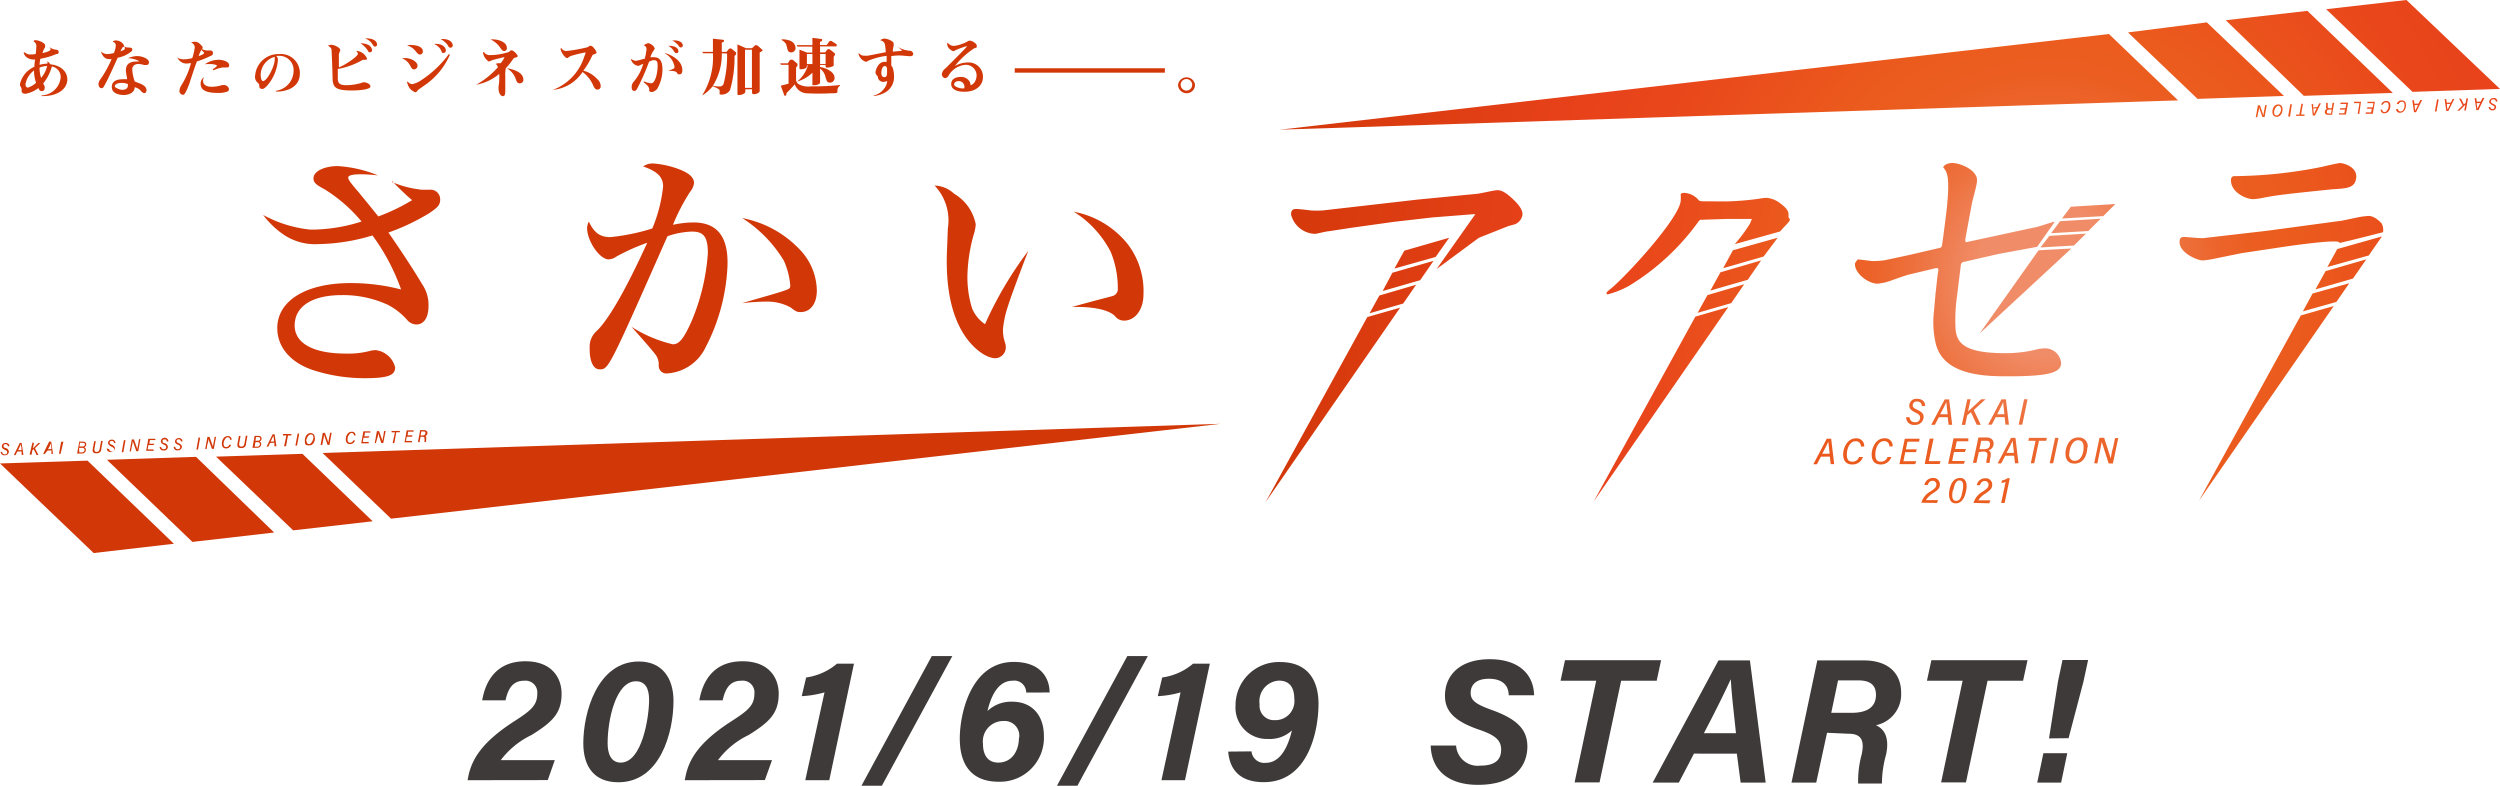
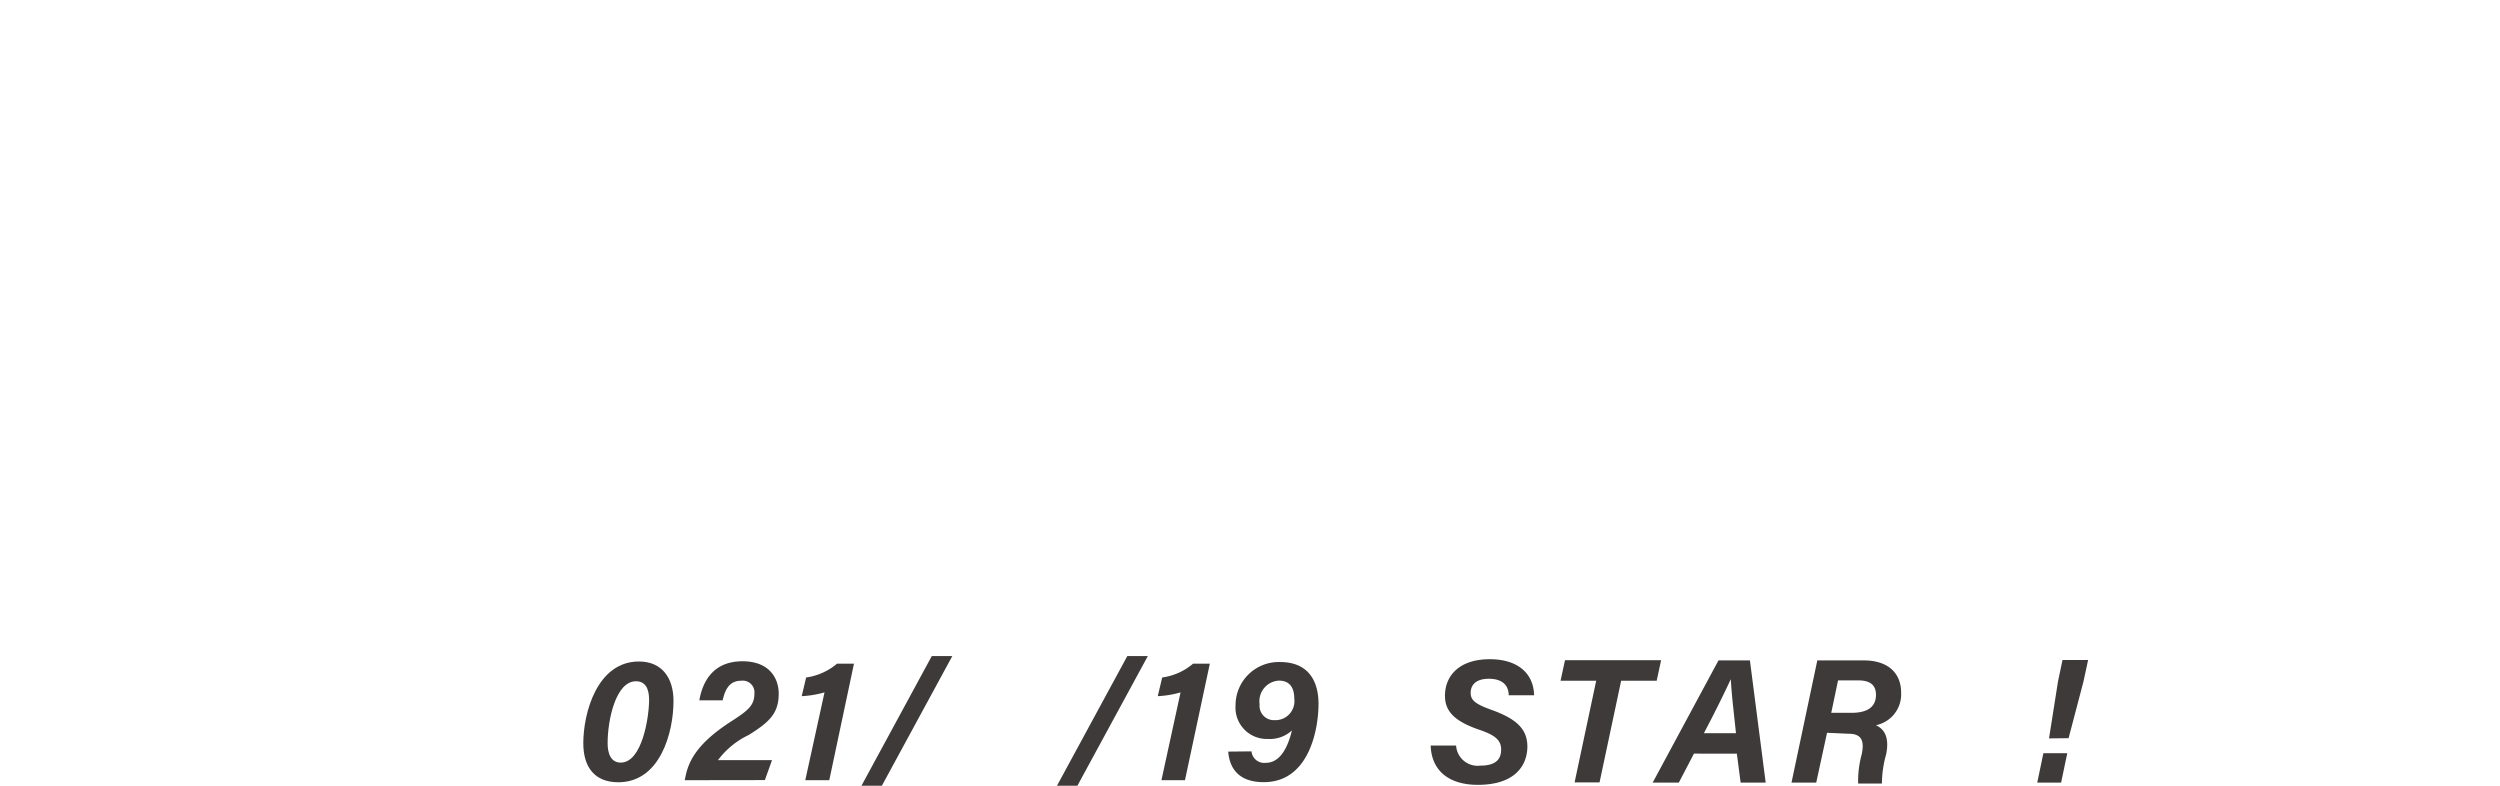
<svg xmlns="http://www.w3.org/2000/svg" id="レイヤー_2" data-name="レイヤー 2" width="420" height="132" viewBox="0 0 420 132">
  <defs>
    <radialGradient id="radial-gradient" cx="0.5" cy="0.5" r="1.637" gradientTransform="translate(0.706) scale(0.221 1)" gradientUnits="objectBoundingBox">
      <stop offset="0.08" stop-color="#f08d68" />
      <stop offset="0.11" stop-color="#ef8055" />
      <stop offset="0.15" stop-color="#ed703c" />
      <stop offset="0.19" stop-color="#ec642b" />
      <stop offset="0.23" stop-color="#eb5d20" />
      <stop offset="0.28" stop-color="#eb5b1d" />
      <stop offset="0.31" stop-color="#eb571d" />
      <stop offset="0.44" stop-color="#e9481b" />
      <stop offset="0.54" stop-color="#e8421b" />
      <stop offset="0.88" stop-color="#d23708" />
    </radialGradient>
  </defs>
  <g id="レイヤー_2-2" data-name="レイヤー 2">
-     <path id="パス_150" data-name="パス 150" d="M43.29,81.18l.127-.69c.617-2.958,2.414-5.753,7.495-9.074,3.012-1.924,4.083-2.777,4.083-4.809a1.978,1.978,0,0,0-2.178-2.141c-1.815,0-2.686,1.125-3.158,3.3H45.74C46.284,64.575,48.081,61.2,53,61.2c4.519,0,6.079,2.867,6.079,5.444,0,3.3-1.561,4.773-5.063,6.95a14.083,14.083,0,0,0-5.154,4.21h9.074l-1.18,3.357Z" transform="translate(35.269 49.894)" fill="#3e3a39" />
    <path id="パス_151" data-name="パス 151" d="M69.153,67.844c0,5.335-2.25,13.665-9.273,13.665-3.974,0-5.88-2.541-5.88-6.551C54,69.8,56.359,61.22,63.346,61.22,67.247,61.22,69.153,64.015,69.153,67.844Zm-11.07,7.077c0,1.815.581,3.285,2.2,3.285,3.629,0,4.773-7.731,4.773-10.544,0-1.815-.581-3.121-2.214-3.121-3.394,0-4.755,6.515-4.755,10.38Z" transform="translate(43.995 49.911)" fill="#3e3a39" />
    <path id="パス_152" data-name="パス 152" d="M63.39,81.18l.145-.69c.6-2.958,2.4-5.753,7.477-9.074,3.012-1.924,4.083-2.777,4.083-4.809a1.96,1.96,0,0,0-2.178-2.141c-1.815,0-2.668,1.125-3.158,3.3H65.84C66.4,64.575,68.181,61.2,73.1,61.2c4.519,0,6.079,2.867,6.079,5.444,0,3.3-1.561,4.773-5.063,6.95a13.846,13.846,0,0,0-5.136,4.21h9.074l-1.2,3.357Z" transform="translate(51.645 49.894)" fill="#3e3a39" />
    <path id="パス_153" data-name="パス 153" d="M74.819,81l3.23-14.754a16.913,16.913,0,0,1-3.829.635l.744-3.139a10.181,10.181,0,0,0,5.19-2.323H83L78.848,81Z" transform="translate(60.469 50.074)" fill="#3e3a39" />
    <path id="パス_154" data-name="パス 154" d="M79.75,82.5,91.564,60.72h3.448L83.18,82.5Z" transform="translate(64.974 49.503)" fill="#3e3a39" />
-     <path id="パス_155" data-name="パス 155" d="M100.011,66.4a2,2,0,0,0-2.323-1.978c-2.178,0-3.5,2.16-4.174,5.081a5.735,5.735,0,0,1,4.174-1.561c3.267,0,5.3,2.25,5.3,5.771a7.386,7.386,0,0,1-7.6,7.676c-4.682,0-6.533-2.994-6.533-7.259S90.774,61.26,97.924,61.26c4.428,0,6.007,2.6,6.025,5.136ZM98.831,74A2.468,2.468,0,0,0,96.2,71.187a3.43,3.43,0,0,0-3.448,3.847c0,1.815.78,3.139,2.559,3.139,2.377,0,3.484-2.069,3.484-4.174Z" transform="translate(72.388 49.943)" fill="#3e3a39" />
-     <path id="パス_156" data-name="パス 156" d="M97.85,82.5,109.664,60.72h3.448L101.28,82.5Z" transform="translate(79.721 49.503)" fill="#3e3a39" />
+     <path id="パス_156" data-name="パス 156" d="M97.85,82.5,109.664,60.72h3.448L101.28,82.5" transform="translate(79.721 49.503)" fill="#3e3a39" />
    <path id="パス_157" data-name="パス 157" d="M107.8,81l3.212-14.754a16.6,16.6,0,0,1-3.829.635l.744-3.139a10.036,10.036,0,0,0,5.19-2.323h2.813L111.753,81Z" transform="translate(87.322 50.074)" fill="#3e3a39" />
    <path id="パス_158" data-name="パス 158" d="M117.62,76.28a2.141,2.141,0,0,0,2.4,1.924c2.268,0,3.629-2.287,4.392-5.444a5.444,5.444,0,0,1-4.029,1.434,5.263,5.263,0,0,1-5.444-5.662,7.259,7.259,0,0,1,7.495-7.259c4.573,0,6.442,2.994,6.442,7.023,0,4.41-1.651,13.157-9.182,13.157-4.555,0-5.789-2.686-5.989-5.136Zm1.361-7.93a2.414,2.414,0,0,0,2.522,2.686,3.194,3.194,0,0,0,3.3-3.629c0-1.688-.671-3.012-2.577-3.012a3.466,3.466,0,0,0-3.248,3.956Z" transform="translate(92.634 49.95)" fill="#3e3a39" />
    <path id="パス_159" data-name="パス 159" d="M136.715,75.51a3.629,3.629,0,0,0,4.083,3.375c2.232,0,3.484-.8,3.484-2.686,0-1.579-.98-2.432-3.72-3.357-4.174-1.434-5.716-3.121-5.716-5.7,0-3.3,2.341-6.134,7.531-6.134,4.773,0,7.368,2.45,7.44,6.061h-4.265c0-1.252-.635-2.777-3.357-2.777-1.815,0-3.031.78-3.031,2.377,0,1.143.653,1.815,3.3,2.777,4.156,1.47,6.224,3.139,6.224,6.225s-1.978,6.442-8.311,6.442c-5.118,0-7.821-2.6-7.93-6.606Z" transform="translate(107.91 49.74)" fill="#3e3a39" />
    <path id="パス_160" data-name="パス 160" d="M150.459,64.548H144.47l.744-3.448h16.151l-.744,3.448h-5.97l-3.629,17.077h-4.192Z" transform="translate(117.703 49.813)" fill="#3e3a39" />
    <path id="パス_161" data-name="パス 161" d="M159.932,76.781l-2.541,4.863H153L164.052,61.12h5.281l2.65,20.525h-4.21l-.635-4.863Zm7.059-3.43c-.472-4.246-.78-7.15-.871-9.074h0c-.944,2.051-2.6,5.444-4.519,9.074Z" transform="translate(124.653 49.829)" fill="#3e3a39" />
    <path id="パス_162" data-name="パス 162" d="M171.82,73.279l-1.815,8.366H165.85l4.337-20.525h7.821c3.92,0,6.261,2,6.261,5.444a5.3,5.3,0,0,1-4.228,5.444c.835.4,2.432,1.4,1.706,4.9a18.367,18.367,0,0,0-.708,4.9h-3.992a17.1,17.1,0,0,1,.6-4.918c.472-2.232,0-3.448-2.178-3.448Zm.708-3.357h3.448c2.4,0,4.065-.835,4.065-3.012,0-1.561-.871-2.432-2.958-2.432h-3.412Z" transform="translate(135.122 49.829)" fill="#3e3a39" />
-     <path id="パス_163" data-name="パス 163" d="M184.379,64.548H178.39l.744-3.448h16.151l-.744,3.448h-5.97l-3.629,17.077h-4.174Z" transform="translate(145.339 49.813)" fill="#3e3a39" />
    <path id="パス_164" data-name="パス 164" d="M188.6,81.677l1.034-4.936h4.011l-1.034,4.936Zm1.978-7.422,1.506-9.545.762-3.629h4.3l-.78,3.629-2.5,9.509Z" transform="translate(153.657 49.797)" fill="#3e3a39" />
-     <path id="パス_165" data-name="パス 165" d="M6.95,16.03A3.358,3.358,0,0,0,10.2,12.98a1.815,1.815,0,0,0-1.488-1.815,7.589,7.589,0,0,1-1.452,2.85c.218.454.254.508.254.635s0,.654-.454.654-.436-.218-.617-.508a4.99,4.99,0,0,1-2.16.962s-.653,0-.653-.454a1.09,1.09,0,0,0-.181-.781.563.563,0,0,1-.109-.327,4.175,4.175,0,0,1,2.432-2.977A8.329,8.329,0,0,1,5.9,9.985a2.014,2.014,0,0,1-1.379-.327,1.289,1.289,0,0,1-.544-.871h.145c.526.327.581.363,1.034.363a5.206,5.206,0,0,0,.835-.073A9.461,9.461,0,0,0,6.1,7.788a.763.763,0,0,0-.417-.781V6.88c0-.127.163-.127.254-.127.6,0,1.651.472,1.651.871s0,.309-.181.581a5.3,5.3,0,0,0-.272.69c.327,0,1.379-.327,1.379-.6a.908.908,0,0,0-.254-.418h0a2.468,2.468,0,0,0,.98.454c.345,0,.617.091.617.418s-.254.327-.4.327a11.811,11.811,0,0,1-2.686.8,7.845,7.845,0,0,0-.127,1.017,5.152,5.152,0,0,1,1.325-.2,3.633,3.633,0,0,0,0-.4h0a1.848,1.848,0,0,1,.49.508c1.651.182,2.831,1.107,2.849,2.542s-1.415,2.868-4.337,2.8ZM5.716,11.836a3.631,3.631,0,0,0-1.434,2.342c0,.363.218.545.4.545a3.629,3.629,0,0,0,1.379-.817A6.192,6.192,0,0,1,5.716,11.836ZM6.9,13.089a4.412,4.412,0,0,0,1.016-2.015,4.826,4.826,0,0,0-1.27.272A5.866,5.866,0,0,0,6.9,13.089Zm14.7-5.1c.218,0,.635,0,.635.345a.472.472,0,0,1-.163.309,5.008,5.008,0,0,1-2.3,1.053c-1.361,3.014-1.615,3.522-2.014,4.284s-.472.835-.671.835c-.472,0-.544-.508-.544-.708a1.676,1.676,0,0,1,.4-.89A18.156,18.156,0,0,0,18.746,9.93h-.363a1.179,1.179,0,0,1-.926-.363,2.015,2.015,0,0,1-.49-.944h0a1.433,1.433,0,0,0,1.18.454,5.969,5.969,0,0,0,.98-.163,3.8,3.8,0,0,0,.327-1.271.6.6,0,0,0-.381-.581.1.1,0,0,1-.109-.109,1.035,1.035,0,0,1,.417-.163c.944,0,1.488.654,1.452,1A1.56,1.56,0,0,0,21.6,7.988Zm-.254,5.083a6.955,6.955,0,0,1-.2-1.216c0-.962.508-1.525,1.815-1.525h.4c0-.2-1.216-.545-1.67-.545h-.2a4.021,4.021,0,0,1,1.47-.363c1.216,0,2.069.581,2.069,1.035,0,0,0,.454-.4.454a3.229,3.229,0,0,1-.472,0,2.993,2.993,0,0,0-.889-.163c-.962,0-1.053.708-1.053.908a7.119,7.119,0,0,0,.417,2.015,6.387,6.387,0,0,0,.817.327c.671.272,1.161.617,1.161,1.162,0,.254-.127.49-.417.49a1.216,1.216,0,0,1-.6-.472,2.032,2.032,0,0,0-.962-.526c0,.817-.853,1.289-1.815,1.307-.181,0-2.032,0-2.032-1.343s1.506-1.307,2.105-1.307h.436a1.289,1.289,0,0,0,.018-.236Zm-.889,2.015c.272,0,1.053,0,1.034-.781v-.163a2.25,2.25,0,0,0-1.034-.218c-.817,0-1.18.309-1.18.563s.907.6,1.18.6Zm.526-7.025c0-.109,0-.127-.163-.2s-.327.2-.581.762c.544-.2.744-.272.744-.563Zm12.993.182a1.651,1.651,0,0,0,.762.236h.417c.29,0,.617,0,.617.418s-.272.436-.526.563a13.807,13.807,0,0,1-2.16.853c-.236.545-1.053,3.032-1.234,3.631-.744,1.979-.944,1.979-1.143,1.979a.635.635,0,0,1-.563-.654,1.925,1.925,0,0,1,.327-.944,13.309,13.309,0,0,0,1.615-3.74,5.8,5.8,0,0,1-.817.091A1.67,1.67,0,0,1,29.8,9.64h0s.2.127.236.163a2.5,2.5,0,0,0,.907.163,6.567,6.567,0,0,0,1.361-.2,9.86,9.86,0,0,0,.417-1.815.89.89,0,0,0-.563-.781h-.109a1.937,1.937,0,0,1,.635-.163c.272,0,.6,0,1.216.69a.49.49,0,0,1,.145.29c0,.127,0,.163-.254.472a4.067,4.067,0,0,0-.417.962c.327-.109.926-.327.907-.508s-.29-.363-.381-.436Zm4.283,7.116a4.227,4.227,0,0,1-1.615.254c-2.178,0-2.94-.545-2.94-1.579a1.307,1.307,0,0,1,.544-1.053h0a2.887,2.887,0,0,1-.127.363.454.454,0,0,0,0,.254c0,.163,0,.98,1.488.98a5.932,5.932,0,0,0,1.724-.29h.218a.871.871,0,0,1,.907.6.472.472,0,0,1-.2.472Zm-2.522-3.74c.363-.2.708-.454.708-.6s-.835-.254-.889-.254h-.926s-.145.127-.145-.018a4.137,4.137,0,0,1,2.2-.708c.98,0,1.815.418,1.815.89s-.254.381-.49.4H37.42a5.642,5.642,0,0,0-1.561.49Zm10.634,3.631A3.431,3.431,0,0,0,49.324,11.8a2.378,2.378,0,0,0-2.541-2.414H46.4a.89.89,0,0,1,.29.672A7.426,7.426,0,0,1,44.878,14.4c-.272.272-.526.545-.817.545a.472.472,0,0,1-.508-.418.632.632,0,0,0-.2-.581,1.253,1.253,0,0,1-.49-1.234,3.92,3.92,0,0,1,4.047-3.631,3.194,3.194,0,0,1,3.466,3.25c0,2.977-3.484,3.05-3.629,3.05H46.33Zm-2.577-2.723s0,1.089.4,1.089c.69,0,1.96-2.505,1.96-3.631a3.178,3.178,0,0,0,0-.436,3.2,3.2,0,0,0-2.359,2.941Zm16.333-3.5a.4.4,0,0,0-.109-.254c-.127-.163-.127-.182-.127-.218s.109,0,.127,0a2.105,2.105,0,0,1,1.633,1.271c0,.182-.127.236-.327.236a.726.726,0,0,0-.4,0,12.7,12.7,0,0,1-4.174,1.525v1.543c0,.944.4,1.18,1.452,1.18a9.361,9.361,0,0,0,2.468-.363,1.306,1.306,0,0,1,.526-.127c.236,0,1.034.236,1.034.708s-1.6.654-3.012.672c-2.541,0-3.248-.345-3.339-1.815,0-.49-.145-5.01-.2-5.156a1.216,1.216,0,0,0-.581-.545h-.109s.544-.163.617-.163c.653,0,1.561.545,1.561.871a6.119,6.119,0,0,1-.236.69c0,.182,0,.254,0,1.307v.926c1.143-.418,3.176-1.87,3.176-2.233Zm1.96-1.343a1.017,1.017,0,0,1,.417.744.363.363,0,0,1-.381.363c-.181,0-.236-.109-.309-.254A3.746,3.746,0,0,0,60.557,7.28a2.758,2.758,0,0,1,1.506.363Zm1.27-.2a.363.363,0,0,1-.345.345c-.145,0-.2,0-.6-.635a2.649,2.649,0,0,0-1.089-.744c1.615-.073,2.014.635,2.014,1Zm4.682,2.269c1.143,0,2.105.69,2.105,1.271a.617.617,0,0,1-.563.635c-.327,0-.436-.2-.671-.635A2.541,2.541,0,0,0,67.49,9.785ZM75.583,9.2a11.981,11.981,0,0,1-3.9,4.883c-.218.163-1.434,1-1.47,1.053-.254.363-.327.363-.436.363a2.051,2.051,0,0,1-1.016-.762,3.25,3.25,0,0,1-.4-1.053h0a2.486,2.486,0,0,1,.472.327.961.961,0,0,0,.436.127,4.282,4.282,0,0,0,1.452-.635,18.15,18.15,0,0,0,4.7-4.43ZM69.1,7.57c.944,0,1.942.29,1.942,1.089a.508.508,0,0,1-.472.508c-.236,0-.4-.163-.671-.472a2.831,2.831,0,0,0-1.524-1.071,4.082,4.082,0,0,1,.708-.091Zm5.807.871s0,.436-.363.454-.345-.2-.4-.345a2.232,2.232,0,0,0-1.234-1.162c1.361-.127,1.978.563,1.978,1.017Zm1.161-.835a.381.381,0,0,1-.363.4c-.218,0-.272,0-.49-.436a3.63,3.63,0,0,0-1.18-1c1.633-.127,2.014.69,2.014,1Zm3.938,6.626a13.775,13.775,0,0,0,3.629-2.923,1.289,1.289,0,0,0-.163-.418s-.181-.109-.181-.145a1.054,1.054,0,0,1,.563-.127h.254a3.631,3.631,0,0,0,.653-1.035h0s-1.706.4-2.069.526l-.563.236a2.2,2.2,0,0,1-.98-1.452s0-.145.109-.145.254.327.4.327a1.089,1.089,0,0,0,.671.182,10.413,10.413,0,0,0,3.158-.526l.327-.272h.127c.345,0,1.016.726,1.016.944s-.2.236-.363.272-.236,0-.526.436a11.981,11.981,0,0,1-1.089,1.343,5.684,5.684,0,0,0-.091,1.416v2.342c0,.236,0,.944-.345.944-.671,0-.78-1.035-.78-1.089a3.832,3.832,0,0,1,0-.6,6.556,6.556,0,0,0,.109-1.234,7.389,7.389,0,0,0,0-.817,8.365,8.365,0,0,1-3.829,1.815Zm5.154-6.19c0,.345-.2.526-.454.526s-.4-.163-.708-.617a4.1,4.1,0,0,0-1.579-1.325c1.216-.109,2.722.418,2.722,1.38Zm2.777,5.319a.6.6,0,0,1-.617.635c-.363,0-.49-.218-.635-.6a3.322,3.322,0,0,0-1.561-1.942c.8.127,2.777.581,2.795,1.87Zm5.027,1.706a8.767,8.767,0,0,0,5.208-5.61,2.76,2.76,0,0,0,.218-.654h0a21.135,21.135,0,0,0-2.541.617,2.4,2.4,0,0,0-.472.327h-.109c-.345,0-1.071-1-1.071-1.543V8.078a.279.279,0,0,1,.218.145.922.922,0,0,0,.726.345,24.056,24.056,0,0,0,3.629-.654,3.03,3.03,0,0,1,.29-.218.272.272,0,0,1,.163,0c.272,0,.563.363.653.49a2.035,2.035,0,0,1,.345.6c0,.127,0,.2-.544.381,0,0-.109,0-.236.29A12.981,12.981,0,0,1,98,11.873a4.573,4.573,0,0,1,2.3,1.38,1.616,1.616,0,0,1,.617,1.2.545.545,0,0,1-.544.6c-.381,0-.563-.363-.69-.635a5.446,5.446,0,0,0-1.815-2.324A6.75,6.75,0,0,1,92.914,15.1Zm15.226-1.4a3.973,3.973,0,0,0,1.2.327c.726,0,1.089-1.815,1.089-2.941,0-.472,0-.944-.635-.944-.145,0-.218,0-.8.254a37.673,37.673,0,0,1-1.688,3.921c-.454.908-.49.98-.8.98s-.436-.2-.436-.672a1.326,1.326,0,0,1,.381-.908,7.952,7.952,0,0,0,1.561-2.959,6.768,6.768,0,0,0-.726.327h-.218A1.536,1.536,0,0,1,105.98,9.93h0a1.107,1.107,0,0,1,.309.127,1.451,1.451,0,0,0,.544.163,11.1,11.1,0,0,0,1.307-.327h.163a8.371,8.371,0,0,0,.309-1.634.654.654,0,0,0-.472-.654h0a2,2,0,0,1,.744-.345c.4,0,1.107.545,1.107.944l-.145.236a3.879,3.879,0,0,0-.581,1.18,3.882,3.882,0,0,1,.617,0c.817,0,1.415.454,1.415,2.07a6.592,6.592,0,0,1-.871,3.213,1.434,1.434,0,0,1-.944.563s-.417,0-.417-.29a.835.835,0,0,0-.181-.654c-.091-.145-.145-.2-.78-.744Zm4.138-1.815a3.628,3.628,0,0,0,.653-.236c.345-.145.345-.29.345-.4a3.177,3.177,0,0,0-1.452-2.142s-.181-.127-.181-.163,2.922.8,2.94,2.85c0,.127,0,.726-.454.726s-.29-.091-.49-.309-.544-.272-1.379-.29Zm1.651-3.25a.309.309,0,0,1-.308.327c-.272,0-.345-.163-.472-.363a2.468,2.468,0,0,0-.925-.871c1.143-.018,1.688.418,1.688.871Zm-.671-1.815c.926,0,1.4.436,1.4.835,0,0,0,.345-.29.345s-.29-.127-.472-.363a2.885,2.885,0,0,0-1.034-.8ZM123.4,9.4a19.558,19.558,0,0,1-.762,5.755,1.633,1.633,0,0,1-1.542.726c-.109,0-.2,0-.2-.091v-.6c0-.127-.181-.309-1.161-.708a7.26,7.26,0,0,1-1.706,1.525v-.091a11.93,11.93,0,0,0,1.742-6.971h-1.633l-.181-.236h1.815V6.5l1.688.182a.182.182,0,0,1,.181.182c0,.182-.254.236-.381.29V8.714h.8l.363-.454a.472.472,0,0,1,.29-.127.4.4,0,0,1,.254.109l.69.563a.272.272,0,0,1,0,.2C123.692,9.077,123.674,9.168,123.4,9.4ZM121.26,8.95a9.915,9.915,0,0,1-1.488,5.446,3.991,3.991,0,0,0,1.089.127.671.671,0,0,0,.726-.508A18.869,18.869,0,0,0,122.149,9Zm6.37-.109v6.336c0,.182,0,.272-.272.454a1.542,1.542,0,0,1-.69.2c-.181,0-.327-.091-.327-.272v-.563h-1.125v.363c0,.236-.163.345-.363.436a1.814,1.814,0,0,1-.69.182c-.272,0-.272-.127-.272-.254V7.461l1.434.635h1.016l.526-.49a.308.308,0,0,1,.218,0,.49.49,0,0,1,.309.145l.635.581a.254.254,0,0,1,.091.182,3.787,3.787,0,0,1-.544.327Zm-1.307-.49h-1.161v6.408h1.161ZM141.149,14.4a.871.871,0,0,0-.454.871c0,.363,0,.4-1.107.4a38.713,38.713,0,0,1-4.1,0,2.2,2.2,0,0,1-1.96-1.507c-.635.708-.69.781-1.415,1.489,0,.309,0,.436-.236.436a.127.127,0,0,1-.127-.109l-.581-1.579,1.307-.345V10.892H131.2l-.127-.254h1.288l.29-.472a.345.345,0,0,1,.309-.145.581.581,0,0,1,.327.109l.671.581a.254.254,0,0,1,0,.2.345.345,0,0,1,0,.2l-.218.2v2.124a1,1,0,0,0,.4.69,3.483,3.483,0,0,0,2.178.381,41.722,41.722,0,0,0,4.773-.218ZM132.91,8.8c-.381,0-.526-.2-.617-.526-.2-.8-.218-.908-.4-1.089a2.033,2.033,0,0,0-.581-.454V6.608a3.719,3.719,0,0,1,1.343.2,1.4,1.4,0,0,1,1,1.234.744.744,0,0,1-.744.762Zm7.477-1h-2.613v1h.853l.29-.4a.363.363,0,0,1,.29-.145.544.544,0,0,1,.272.091l.69.545a.345.345,0,0,1,.127.218s0,.127-.236.436v1.343c0,.145,0,.182-.272.309a3.229,3.229,0,0,1-.817.163c-.254,0-.272-.145-.272-.254v-.182h-.926v.327c.708.109,2.432.708,2.432,1.815a.762.762,0,0,1-.762.817c-.49,0-.563-.29-.762-.944a2.433,2.433,0,0,0-.907-1.416v2.36c0,.218-.526.436-.98.436s-.29-.109-.309-.29V12.217a5.988,5.988,0,0,1-2.577,1.489h0a5.446,5.446,0,0,0,1.815-2.7h-.181v.182a.351.351,0,0,1-.236.29,2.123,2.123,0,0,1-.726.163c-.272,0-.272-.109-.272-.29V8.333l1.288.508h.871V7.824h-2.486l-.127-.236h2.631V6.354l1.4.182c.163,0,.236,0,.236.182s0,.145-.363.327V7.57h1.125l.417-.581a.218.218,0,0,1,.2-.109h.181l.762.49s.127,0,.127.2-.091.236-.181.236Zm-3.9,1.271h-.926v1.688h.926Zm2.214,0h-.926v1.688h.926Zm8.076,6.971a2.958,2.958,0,0,0,1.815-1.234,2.233,2.233,0,0,0,.454-1.2,1.633,1.633,0,0,1-.635.145.926.926,0,0,1-.889-.581.654.654,0,0,0-.181-.472.835.835,0,0,1-.254-.49c0-.472.472-1.815,1.47-1.815h.4V9.385a11.792,11.792,0,0,0-3.139.835c-.163.109-.218.163-.345.163a1.815,1.815,0,0,1-1.234-1.307V8.932l.163.109a.98.98,0,0,0,.762.309,3.628,3.628,0,0,0,.671,0l2.976-.581c-.109-1.362-.127-1.525-.472-1.815a3.085,3.085,0,0,0-.454-.2h0a1.4,1.4,0,0,1,.653-.272c.563,0,1.6.436,1.6.835v.363a4.231,4.231,0,0,0-.145,1l1.488-.145h.109a8.8,8.8,0,0,0-.962-.781h0a4.481,4.481,0,0,0,2.341.781.6.6,0,0,1,.454.526c0,.381-.436.381-.6.381s-1.452-.127-1.688-.127a9.923,9.923,0,0,0-1.4.109v1.525c0,.018,0,.127.163.254a3.874,3.874,0,0,1,.29,1.489,2.959,2.959,0,0,1-1.379,2.778,4.7,4.7,0,0,1-2,.654Zm1.288-3.885c0,.218,0,.8.49.8s.472-.436.472-1.126c0-.29,0-.781-.436-.726s-.526.908-.526,1.035Zm16.006.545a1.815,1.815,0,0,0-1.815-1.815,3.629,3.629,0,0,0-2.9,1.815.708.708,0,0,1-.563.418c-.363,0-.563-.418-.563-.654a1.47,1.47,0,0,1,.653-1.017c2.323-2.324,2.577-2.578,3.267-3.3a2.941,2.941,0,0,0,.327-.418h0a13.571,13.571,0,0,0-2,.726.762.762,0,0,1-.309.145,1.052,1.052,0,0,1-.472-.254,1.162,1.162,0,0,1-.563-1.089s0-.127,0-.127a2.184,2.184,0,0,0,.2.182,1.306,1.306,0,0,0,.926.4,6.277,6.277,0,0,0,2.3-.762.889.889,0,0,1,.345-.127c.363,0,1.2.454,1.2.89s-.218.29-.4.381a13.267,13.267,0,0,0-3.285,3,4.336,4.336,0,0,1,2.16-.6,2.4,2.4,0,0,1,2.559,2.433c0,1.38-1.107,2.487-3.121,2.487-1.143,0-2.214-.345-2.214-1.289s.871-1.2,1.6-1.2a1.633,1.633,0,0,1,1.47.744,1.38,1.38,0,0,1,.181.654C163.979,14.033,164.069,12.871,164.069,12.708Zm-2.051,1.815a.944.944,0,0,0-1.016-.89c-.29,0-.708.163-.708.581s1.125.635,1.2.635a2.449,2.449,0,0,0,.49,0,.981.981,0,0,0,.036-.436Zm33.681-3.05H170.475v.744H195.7Zm5.063,2.778a1.4,1.4,0,0,1-1.415,1.416,1.434,1.434,0,0,1-1.434-1.4,1.434,1.434,0,0,1,2.849,0Zm-2.414,0a1,1,0,0,0,1,.98.972.972,0,1,0-1-1.089ZM65.875,30.589a17.217,17.217,0,0,0,5.045,1.289h1.216A1.612,1.612,0,0,1,73.95,33.53c0,1-.563,1.4-1.815,2.269a35.672,35.672,0,0,1-6.878,3.268c1.815,2.614,4.156,6.118,5.662,8.677a6.138,6.138,0,0,1,1.071,3.631c0,2.051-.8,3.141-2.069,3.141a2.141,2.141,0,0,1-1.579-.835,11.252,11.252,0,0,0-3.176-2.469,18.015,18.015,0,0,0-7.731-1.634c-4.9,0-7.84,1.815-7.93,4.974S52.718,59.4,58.053,59.4a14.277,14.277,0,0,0,4.265-.49,7.423,7.423,0,0,1,.744-.091,3.811,3.811,0,0,1,3.321,2.9c0,1.343-1.234,1.815-4.99,1.815a27.974,27.974,0,0,1-8.765-1.343c-3.9-1.289-6.134-3.994-6.043-7.262.145-4.484,4.9-7.352,12.213-7.37a33.779,33.779,0,0,1,8.584,1.071,34.986,34.986,0,0,0-4.809-9.077A32.654,32.654,0,0,1,53.5,41.009a9.434,9.434,0,0,1-5.862-1.6,14.52,14.52,0,0,1-3.43-3.3,20.882,20.882,0,0,0,7.967,2.469,27.883,27.883,0,0,0,8.566-1.362,25.554,25.554,0,0,0-6.261-5.446c-1.506-.781-1.815-1.162-1.815-1.815,0-1.18,1.815-2.051,4.083-2.051A21.027,21.027,0,0,1,63.5,29.464s-5.444-.654-4.972.508c0,.218.363.744,1.815,2.433.163.218,1.27,1.525,3.212,3.958a32.1,32.1,0,0,0,5.68-2.741c-1.343-1.089-3.375-3.213-3.375-3.213ZM106.089,54.9a22.19,22.19,0,0,0,6.95,2.941c1.053,0,1.815-.926,3.085-3.74a35.428,35.428,0,0,0,2.795-11.564c0-2.65-.635-3.631-2.649-3.631a13.606,13.606,0,0,0-4.138.781c-9.89,22.365-9.89,22.365-11.415,22.365-1.053,0-1.706-1.434-1.651-3.631a3.522,3.522,0,0,1,1.27-2.9c2.123-2.142,4.991-7.261,8.4-14.741a34.909,34.909,0,0,0-5.154,2.306,2.431,2.431,0,0,1-1.325.49c-1.524,0-3.629-3.086-3.629-5.3a3.087,3.087,0,0,1,.29-1.053c.871,1.815,1.815,2.614,3.629,2.614a35.05,35.05,0,0,0,7.041-1.452,25.078,25.078,0,0,0,1.815-7.044c0-1.561-.889-2.523-3.357-3.377a2.739,2.739,0,0,1,1.815-.49,15.348,15.348,0,0,1,4.555,1.089c1.524.635,2.2,1.38,2.178,2.2a2.705,2.705,0,0,1-.653,1.452,33.337,33.337,0,0,0-2.885,5.555,16.617,16.617,0,0,1,3.43-.4c3.974,0,5.88,2.342,5.735,7.261a32.685,32.685,0,0,1-3.738,13.833,7.676,7.676,0,0,1-6.333,4.266,1.289,1.289,0,0,1-1.488-1.343,2.76,2.76,0,0,0-.653-1.961C109.174,58.328,106.089,54.9,106.089,54.9Zm18.6-18.263a17.909,17.909,0,0,1,9.6,5.21,10.186,10.186,0,0,1,2.94,6.953c0,2.215-1.071,3.631-2.74,3.631-.563,0-.78-.091-1.67-.781a8.055,8.055,0,0,0-3.756-.98,35.447,35.447,0,0,0-4.428.272c3.394-1.017,6.914-1.924,7.84-2.4.218-.127.272-.218.29-.563a12.712,12.712,0,0,0-1.071-4.175A22,22,0,0,0,124.69,36.634Zm44.66,14.759a17.178,17.178,0,0,0-.853,3.958,6.5,6.5,0,0,0,.363,2.251,2.307,2.307,0,0,1,.109.871,1.815,1.815,0,0,1-1.706,1.706c-1.615,0-3.811-1.652-5.317-3.994-2.087-3.25-3.049-7.806-2.867-13.633l.163-4.212a8.48,8.48,0,0,0-2.232-7.171,4.972,4.972,0,0,1,3.285,1.38,7.606,7.606,0,0,1,3.629,5.119,6.992,6.992,0,0,1-.363,1.815,27.512,27.512,0,0,0-1.016,6.317,17.506,17.506,0,0,0,.78,6.045,5.972,5.972,0,0,0,2.16,2.614,62.709,62.709,0,0,1,7.259-12.308s-2.758,7.153-3.394,9.24Zm11.034-15.83a15.243,15.243,0,0,1,9.074,5.446,13,13,0,0,1,2.65,8.387c0,2.65-1.4,4.466-3.285,4.466a1.9,1.9,0,0,1-1.506-.762c-1.815-1.815-7.259-1.525-7.259-1.525,4.011-1.126,6.061-1.616,6.733-1.815a1.212,1.212,0,0,0,1-1.343,15.908,15.908,0,0,0-1.18-6.082A17.225,17.225,0,0,0,180.384,35.563Zm210.309,9.985L389,48.616l6.3-1.815,2.232-3.231Zm7.259-2.632,2.214-3.2-7.513,2.124L391,44.858Zm-5.444,7.806,2.178-3.141-6.17,1.725-1.633,3Zm-5.97,2.269-17.095,31.1,22.63-32.677ZM393,40.81c.436-.835-9.8.726-9.8.726l-6.66,1-4.791.98a12.9,12.9,0,0,1-1.706.236c-1,0-4.047-1.4-3.865-3.2,0-.49.181-.744.817-.744.163,0,2.65.236,3.139.2l10.689-1.234,12.522-1.688c.6-.091,3.321-.726,3.865-.744s1.343-.436,2.885,1.162a2.288,2.288,0,0,1,.254,1.507s-6.061,1.561-7.3,1.8Zm-17.6-11.219A76.953,76.953,0,0,0,390,28.048c.508-.109,2.722-.654,3.176-.654s2.849.6,2.668,2.433-1.633,1.815-4.083,1.979c-7.912.817-9.31.98-11.614,1.434a9.96,9.96,0,0,1-1.615.218c-1.27,0-3.92-1.253-3.72-3.377a.555.555,0,0,1,.635-.49Zm-54.587,40.5a.835.835,0,0,0,.926.835.726.726,0,0,0,.835-.744c0-.4-.218-.6-.78-.871s-1.034-.6-1.034-1.144a1.18,1.18,0,0,1,1.325-1.162c.944,0,1.361.563,1.343,1.216h-.563a.726.726,0,0,0-.817-.762.617.617,0,0,0-.708.635c0,.345.218.49.726.726.871.418,1.107.726,1.107,1.271a1.393,1.393,0,0,1-1.488,1.289,1.27,1.27,0,0,1-1.452-1.289Zm4.918,0-.671,1.271h-.617c.726-1.343,1.415-2.669,2.268-4.266h.744l.508,4.266h-.6l-.145-1.271Zm1.47-.49c-.109-1.053-.2-1.815-.218-2.033h0c-.218.472-.563,1.162-1.034,2.033Zm3.3-2.523h.563l-.436,2.033c.563-.49,1.543-1.4,2.214-2.033h.726l-1.978,1.815,1.18,2.469h-.671l-.98-2.106-.635.526-.327,1.6h-.581Zm4.773,3-.653,1.271H334l2.25-4.266h.744l.508,4.266h-.581l-.145-1.271Zm1.47-.49c-.109-1.053-.2-1.706-.2-2.033h0c-.218.472-.563,1.162-1.016,2.051Zm3.884-2.505-.889,4.266h-.6l.907-4.266Zm-34.716,9.64-.671,1.271h-.6l2.25-4.284h.744l.508,4.266h-.581l-.145-1.271Zm1.47-.49c-.109-1.053-.2-1.725-.218-2.051h0c-.218.49-.563,1.18-1.034,2.051Zm5.589.545a1.815,1.815,0,0,1-1.815,1.253c-1,0-1.488-.635-1.506-1.652s.635-2.723,2.141-2.741a1.289,1.289,0,0,1,1.4,1.38h-.563a.824.824,0,0,0-.907-.89c-.98,0-1.452,1.289-1.452,2.2s.29,1.234.944,1.234a1.125,1.125,0,0,0,1.107-.781Zm4.773,0a1.815,1.815,0,0,1-1.815,1.253c-1,0-1.488-.635-1.488-1.67s.635-2.723,2.123-2.723a1.252,1.252,0,0,1,1.4,1.362H317.4a.81.81,0,0,0-.889-.89c-1,0-1.452,1.289-1.452,2.215s.29,1.234.944,1.234a1.125,1.125,0,0,0,1.107-.781Zm4.156-.817h-1.815l-.309,1.525h2.16l-.181.49H319.1l.907-4.266h2.486l-.091.49h-1.942l-.272,1.289H322Zm2.287-2.269h.653l-.8,3.776h1.978l-.163.49h-2.5Zm5.9,2.251h-1.815l-.309,1.507H330.1l-.163.472h-2.65l.907-4.284h2.486v.49h-1.942l-.272,1.307h1.815Zm2.359,0-.4,1.815h-.581l.907-4.266h1.343c.8,0,1.216.436,1.216,1.017a1.162,1.162,0,0,1-.871,1.144c.363.163.472.526.345,1.144a8.945,8.945,0,0,0-.145.962h-.563a4.782,4.782,0,0,1,.145-.98c.127-.6,0-.926-.671-.926Zm.109-.472h.744c.6,0,1.016-.236,1.016-.8s-.236-.617-.708-.617h-.762Zm4.319,1.107-.671,1.271h-.6l2.25-4.284h.744l.508,4.266h-.581l-.163-1.271Zm1.47-.49c-.109-1.053-.2-1.725-.218-2.051h0c-.218.49-.563,1.18-1.034,2.051Zm3.629-2.033h-1.216l.109-.49h3.012l-.109.49h-1.216l-.8,3.776h-.581Zm3.865-.49-.907,4.266h-.581l.907-4.266Zm4.827,1.579c0,1.18-.563,2.741-2.141,2.741-1.016,0-1.524-.635-1.524-1.688s.581-2.7,2.123-2.7a1.47,1.47,0,0,1,1.6,1.706Zm-3.067,1.071c0,.8.363,1.2.98,1.2,1.107,0,1.488-1.4,1.47-2.269s-.309-1.18-.98-1.18c-.962.054-1.415,1.4-1.415,2.287Zm4.228,1.6.889-4.266h.78l1.125,3.5h0a9.172,9.172,0,0,1,.363-1.815l.345-1.634h.544l-.907,4.266h-.708l-1.161-3.631h0c-.091.49-.236,1.2-.4,1.979l-.345,1.652Zm-29.036,6.644h0a3.158,3.158,0,0,1,1.579-1.924c.544-.381.944-.635.944-1.126a.6.6,0,0,0-.635-.635c-.436,0-.671.272-.817.708h-.563a1.434,1.434,0,0,1,1.434-1.18,1.053,1.053,0,0,1,1.161,1.107c0,.654-.4.962-1.161,1.47a3.63,3.63,0,0,0-1.18,1.144h2.032l-.163.472Zm7.495-1.924c-.181.908-.635,2.015-1.706,2.033s-1.27-1.2-1.071-2.233.671-2.033,1.815-2.033S330.516,81.692,330.28,82.527Zm-2.2-.2c-.181.89-.2,1.815.526,1.815s.889-.672,1.089-1.616.2-1.815-.508-1.815-.889.98-1.034,1.616Zm3.466,2.16h0a3.213,3.213,0,0,1,1.579-1.924c.544-.381.944-.635.944-1.126a.6.6,0,0,0-.635-.635c-.436,0-.671.272-.817.708h-.526a1.4,1.4,0,0,1,1.434-1.162,1.053,1.053,0,0,1,1.161,1.089c0,.654-.4.962-1.161,1.489a3.5,3.5,0,0,0-1.18,1.126h2.033l-.181.49Zm4.646,0,.744-3.522a3.084,3.084,0,0,1-.708.163l.091-.418a2.3,2.3,0,0,0,.944-.381h.381l-.871,4.157ZM290.011,33.839a48.165,48.165,0,0,0,5.535-.454,7.474,7.474,0,0,1,1.288-.145,4.282,4.282,0,0,1,2.232.908c1.234.926,1.47,1.416,1.4,2.106s.744.309-.309,1.434c-.508.526-1.107,1.2-1.107,1.2l-7.6,2.124a27.777,27.777,0,0,0,2.541-3.431l.327-.8H290.12l-4.464.145-.218.163a39.785,39.785,0,0,1-11.85,10.983,15.749,15.749,0,0,1-3.412,1.362c-.2,0-.29,0-.272-.2s.127-.236.944-.926c3.031-2.632,11.2-11.655,11.505-14.523a8.276,8.276,0,0,0,0-1.18.78.78,0,0,1,.617-.2,3.357,3.357,0,0,1,2.4,1.216c.163.2.653.2.962.2Zm-.98,11.909-1.688,3.068L293.623,47l2.25-3.25Zm7.259-2.65,2.359-3.159-7.513,2.106-1.651,3.014Zm-5.444,7.824,2.178-3.159-6.17,1.815L285.2,52.555Zm-6.025,2.269L267.726,84.27l22.63-32.677Zm-50.9-7.37-1.633,3.068,6.3-1.815,2.25-3.25Zm7.259-2.65,2.287-3.231-7.549,2.178-1.651,3Zm-5.444,7.824,2.178-3.159-6.188,1.815-1.633,2.977Zm-6.025,2.269-17.095,31.1,22.611-32.677Zm18.147-17.282h-.29l-6.914.545-6.5.744-7.15,1-3.793.581c-.363,0-2.033.436-2.323.436a4.283,4.283,0,0,1-3.992-3.25c0-.926.526-.926.926-.926s1.96.182,2.341.236a14.512,14.512,0,0,0,2.123,0l15.843-1.815,9.709-.944c.6,0,3.176-.635,3.629-.635s1.034,0,2.4,1.216c.617.581,2.014,1.815,1.905,2.923a2.033,2.033,0,0,1-1.307,1.6l-1.071.29-4.936,1.961-7.1,5.246Zm98.231,1.18-1.506,2.015,6.261-.363,2.069-2.07Zm7.259-.853,2.032-2.033-7.477.454-1.488,1.979Zm-4.918,4.938,2.014-2-6.152.381L342.8,41.572Zm-5.952.8L332.6,56l15.389-14.251Zm-21.777.8,5.317-1.234.218-.236c.163-.98.726-5.446.817-6.3.6-5.646,0-6.227-.6-6.971.327-.726,1.506-.726,1.506-.726,1.379,0,4.374,1.216,4.174,3.068,0,.581-.726,3.122-.835,3.631l-1.143,6.19.091.436,11.324-2.451c.544,0,3.1-.98,3.629-.98l-2.958,4.194-6.515,1.2-6.007,1.38-.272.29-.671,5.446a28.314,28.314,0,0,0-.236,5.555c.236,2.4,1.633,3.994,8.348,3.994a21.769,21.769,0,0,0,4.936-.545,6.44,6.44,0,0,1,1.506-.254,2.686,2.686,0,0,1,2.94,2.578c-.145,1.416-1.815,2.106-8.8,2.106-3.629,0-10.888,0-12.249-5.446a15.618,15.618,0,0,1-.381-4.756l.327-3.631.254-2.324c0-.254.181-1.38.218-1.616a.454.454,0,0,0-.109-.4h-.309l-4.537,1.089c-.454.091-2.5.835-2.922.98a9.071,9.071,0,0,1-2.323.545c-1.633,0-3.956-1.815-3.793-3.413a2.341,2.341,0,0,1,.49-.672l2.432.29a16.127,16.127,0,0,0,2.087-.145Zm98.594-25.778a.381.381,0,0,0-.436-.381c-.236,0-.4.127-.381.363s.109.272.381.4.49.254.49.526a.573.573,0,0,1-.6.563.581.581,0,0,1-.653-.563h.272a.345.345,0,0,0,.381.345.29.29,0,0,0,.327-.309c0-.163-.109-.236-.345-.345s-.544-.327-.544-.563a.689.689,0,0,1,.69-.635.581.581,0,0,1,.69.581Zm-2.522,0,.29-.617h.327c-.327.635-.635,1.271-1,2.033h-.363l-.29-2h.272l.091.6Zm-.69.254a6.107,6.107,0,0,0,.127.944h0c.091-.218.254-.545.454-.962Zm-1.815,1.234h-.272l.181-.962-1.016,1h-.345l.907-.89-.581-1.144h.309l.49.98.29-.254.127-.762h.272Zm-2.522-1.325.309-.617h.272l-1,2.033h-.345l-.29-2h.272l.091.6Zm-.671.236a4.439,4.439,0,0,0,.127.962h0c.091-.218.254-.563.454-.98Zm-2.014,1.253.363-2.015h.272l-.363,2.015Zm-2.74-1.325.309-.6h.29L405.9,18.844h-.345l-.29-2.015h.272l.091.6Zm-.671.254a4.642,4.642,0,0,0,.127.962h0c.091-.236.254-.563.454-.98Zm-2.994-.163a.817.817,0,0,1,.817-.617c.472,0,.708.272.726.762s-.254,1.289-.962,1.307a.6.6,0,0,1-.69-.617h.327a.4.4,0,0,0,.436.4c.454,0,.671-.617.653-1.053s-.163-.581-.472-.581a.563.563,0,0,0-.508.4Zm-2.613.091a.835.835,0,0,1,.817-.617c.472,0,.708.272.726.762s-.254,1.289-.962,1.307a.581.581,0,0,1-.671-.617h.254a.4.4,0,0,0,.436.418c.29,0,.671-.635.653-1.071s-.145-.563-.454-.563a.526.526,0,0,0-.508.381Zm-2.287.454h.871l.109-.708h-1V17.1h1.252l-.363,2.015h-1.18V18.88h.907l.109-.617h-.853Zm-1.4,1.107h-.272l.309-1.815h-.925v-.236h1.18Zm-3.158-.962h.853l.127-.708H393.16l.091-.236h1.234l-.363,2.015h-1.18v-.218h.907l.109-.617h-.871Zm-1.47,0,.145-.908h.272l-.363,2.015h-.635a.49.49,0,0,1-.581-.454.545.545,0,0,1,.4-.545c-.181,0-.236-.254-.181-.545a2.344,2.344,0,0,0,0-.454h.272a3.508,3.508,0,0,1,0,.454c0,.29,0,.436.327.436Zm0,.218h-.345c-.29,0-.49.127-.472.4s.127.272.345.272h.363Zm-2.4-.436.29-.6h.29l-1,2.051h-.363l-.2-1.924h.272v.581Zm-.69.254a6.889,6.889,0,0,0,.127.962h0a3.618,3.618,0,0,1,.454-.98Zm-2.051,1.017h.563v.236h-1.415v-.218h.563l.327-1.815h.272Zm-2.178.309.363-2.033h.272l-.327,2.106Zm-2.65-.672c0-.545.218-1.289.962-1.325.472,0,.726.272.744.781s-.236,1.271-.962,1.307a.708.708,0,0,1-.726-.672Zm1.434-.545c0-.381-.2-.563-.49-.545s-.671.672-.653,1.071.163.563.472.545.69-.563.69-.98Zm-2.377-.69-.363,2.033h-.363l-.581-1.634h0a2.03,2.03,0,0,1-.145.89l-.145.781h-.254l.363-2.015h.345l.581,1.706h0a8.724,8.724,0,0,1,.145-.944l.145-.781Zm6.823-15.812L373.924,3.395,387.045,16.1,402,15.612ZM405.3,15.431l14.7-.49L404.284,0,390.8,1.543Zm-36.113,1.18,14.518-.49L370.748,3.758,357.5,5.446ZM354.307,5.718,215.045,21.784l150.876-4.92ZM32.32,91.041l13.737-1.579L32.937,76.754l-14.971.49ZM14.7,77.389,0,77.861,15.734,92.911,29.217,91.35Zm36.113-1.144-14.518.472L49.252,89.1l13.356-1.525ZM65.693,87.138,205.064,71.2,54.188,76.1ZM.363,75.955a.417.417,0,0,0,.454.381c.236,0,.4-.127.381-.363s-.109-.272-.381-.4-.49-.272-.508-.526a.563.563,0,0,1,.617-.617.544.544,0,0,1,.653.545H1.307a.327.327,0,0,0-.4-.345.272.272,0,0,0-.309.309c0,.163,0,.218.345.327a.683.683,0,0,1,.544.581.617.617,0,0,1-.69.635.6.6,0,0,1-.69-.6ZM2.9,75.864l-.29.6h-.29c.309-.654.635-1.289,1-2.051h.309l.309,2H3.629v-.581Zm.726-.254a6.889,6.889,0,0,0-.127-.962h0l-.454.98Zm1.815-1.234h.272l-.181.962.907-.908h.345L5.88,75.3l.581,1.144H6.152l-.49-.98-.218.163-.127.744H4.972ZM7.967,75.7l-.417.545h-.29c.309-.654.617-1.289,1-2.051H8.6l.309,2.051H8.638v-.581Zm.671-.254a4.861,4.861,0,0,0-.127-.962h0a3.617,3.617,0,0,1-.454.98Zm2.014-1.253-.472,2.051H9.908l.363-2.015Zm2.668,0h.563c.417,0,.6.182.6.436a.454.454,0,0,1-.345.49.454.454,0,0,1,.29.418.635.635,0,0,1-.726.654h-.744Zm0,1.815h.417a.429.429,0,0,0,.472-.436.345.345,0,0,0-.417-.327h-.508Zm.526-1c.272,0,.417-.145.417-.345s-.127-.272-.345-.272h-.472l-.109.617Zm2.25-.89-.236,1.271c0,.309,0,.545.381.526s.454-.236.508-.545l.236-1.289h.272l-.236,1.271a.732.732,0,0,1-.8.8c-.581.018-.726-.272-.635-.744l.236-1.289Zm2.25,1.343a.4.4,0,0,0,.436.381.345.345,0,0,0,.4-.363c0-.182-.127-.272-.381-.4s-.653-.363-.653-.654a.574.574,0,0,1,.6-.563.581.581,0,0,1,.653.563h-.254a.333.333,0,0,0-.4-.345.29.29,0,0,0-.327.309c0,.163.109.218.363.327s.526.327.526.581a.677.677,0,0,1-.69.635.6.6,0,0,1-.69-.6Zm2.74-1.507-.363,2.015h-.272l.363-2.015Zm.69,1.888.363-2.015H22.5l.581,1.634h0a6.011,6.011,0,0,1,.145-.89l.127-.781h.236l-.363,2.015H22.9L22.3,74.1h0a5.737,5.737,0,0,1-.163.944l-.145.781Zm4.011-1.071h-.853l-.127.726h1v.236H24.553l.363-2.015H26.1v.218h-.907l-.109.617h.853Zm1.288.309a.4.4,0,0,0,.454.381c.236,0,.4-.127.381-.363s-.109-.272-.381-.4-.49-.272-.508-.526a.635.635,0,1,1,1.27,0h-.272a.327.327,0,0,0-.4-.345.272.272,0,0,0-.309.309c0,.163,0,.218.345.327a.683.683,0,0,1,.544.581.617.617,0,0,1-.69.635.6.6,0,0,1-.69-.6Zm2.377,0a.381.381,0,0,0,.436.381.339.339,0,0,0,.381-.363c-.018-.218-.109-.29-.381-.4s-.49-.272-.49-.526a.584.584,0,0,1,.6-.563.544.544,0,0,1,.653.545h-.272A.327.327,0,0,0,30,73.813c-.218,0-.345.127-.327.309s.109.218.345.327.526.327.544.581a.664.664,0,0,1-.69.635.6.6,0,0,1-.69-.6Zm4.174-1.561-.363,2.015h-.272l.363-2.033Zm.853,1.906.363-2.015h.363l.581,1.634h0a6.429,6.429,0,0,1,.145-.89l.127-.762h.236l-.363,2.015H35.6l-.6-1.688h0a2.118,2.118,0,0,1-.163.926l-.127.8Zm4.337-.708a.835.835,0,0,1-.817.617c-.472,0-.708-.272-.726-.762s.254-1.289.962-1.307a.581.581,0,0,1,.671.617h-.254a.4.4,0,0,0-.436-.418c-.29,0-.671.635-.653,1.071s.145.563.454.563a.526.526,0,0,0,.508-.381Zm1.6-1.489L40.178,74.5c0,.309,0,.545.381.526s.454-.236.508-.545L41.3,73.2h.272l-.236,1.271a.724.724,0,0,1-.8.8c-.6.018-.708-.272-.635-.744l.236-1.289Zm2.359,0h.581c.4,0,.581.182.581.436a.454.454,0,0,1-.345.49.454.454,0,0,1,.29.418.635.635,0,0,1-.726.654H42.41Zm0,1.815h.417a.429.429,0,0,0,.472-.436.345.345,0,0,0-.417-.327h-.327Zm.526-1c.272,0,.436-.145.417-.345s-.127-.272-.345-.272h-.363l-.109.617Zm2.069.381-.29.6h-.29c.309-.654.617-1.289,1-2.051h.345l.309,2h-.345v-.6Zm.671-.254a4.861,4.861,0,0,0-.127-.962h0c-.091.236-.254.563-.454.98Zm2.069-1.017h-.581v-.236h1.415v.236h-.563l-.327,1.815h-.327Zm2.16-.309L49.9,74.866h-.272L50,72.851Zm2.649.672c0,.545-.218,1.289-.962,1.307s-.726-.272-.744-.762.236-1.289.962-1.307a.69.69,0,0,1,.69.817Zm-1.415.545c0,.363.181.563.472.545s.671-.672.671-1.089-.163-.545-.49-.526-.726.708-.708,1.126Zm2.359.672.363-2.015h.363l.581,1.634h0a6.206,6.206,0,0,1,.145-.871l.145-.781h.254l-.363,2.033h-.327l-.581-1.67h0a6.073,6.073,0,0,1-.163.944l-.145.781Zm5.771-.744a.835.835,0,0,1-.817.617c-.472,0-.708-.272-.726-.762s.254-1.289.962-1.307a.581.581,0,0,1,.671.617h-.254a.4.4,0,0,0-.436-.418c-.29,0-.671.635-.653,1.071s.163.563.454.563a.526.526,0,0,0,.508-.381Zm2.287-.454h-.853l-.127.708h1v.236H60.684l.363-2.015h1.18v.218H61.32l-.109.617h.853Zm1.034.908.363-2.015h.363l.581,1.634h0a6.431,6.431,0,0,1,.145-.89l.127-.762h.254l-.4,2.015H64.06l-.544-1.652h0a2.118,2.118,0,0,1-.163.926l-.2.726Zm3.394-1.815h-.563V72.4H67.2l-.054.218h-.581l-.309,1.815h-.29Zm2.831.744h-.853l-.127.708h1v.236H67.961l.363-2.015h1.161v.218h-.907l-.109.617h.871Zm1.47,0-.163.908h-.272l.363-2.015h.635c.381,0,.581.182.6.454a.545.545,0,0,1-.4.545c.181,0,.236.254.181.545a2.343,2.343,0,0,0,0,.454h-.272a3.5,3.5,0,0,1,0-.454c0-.29,0-.436-.327-.436Zm0-.218h.345c.29,0,.472-.127.472-.4s-.127-.272-.345-.272h-.345Z" fill="url(#radial-gradient)" />
  </g>
</svg>